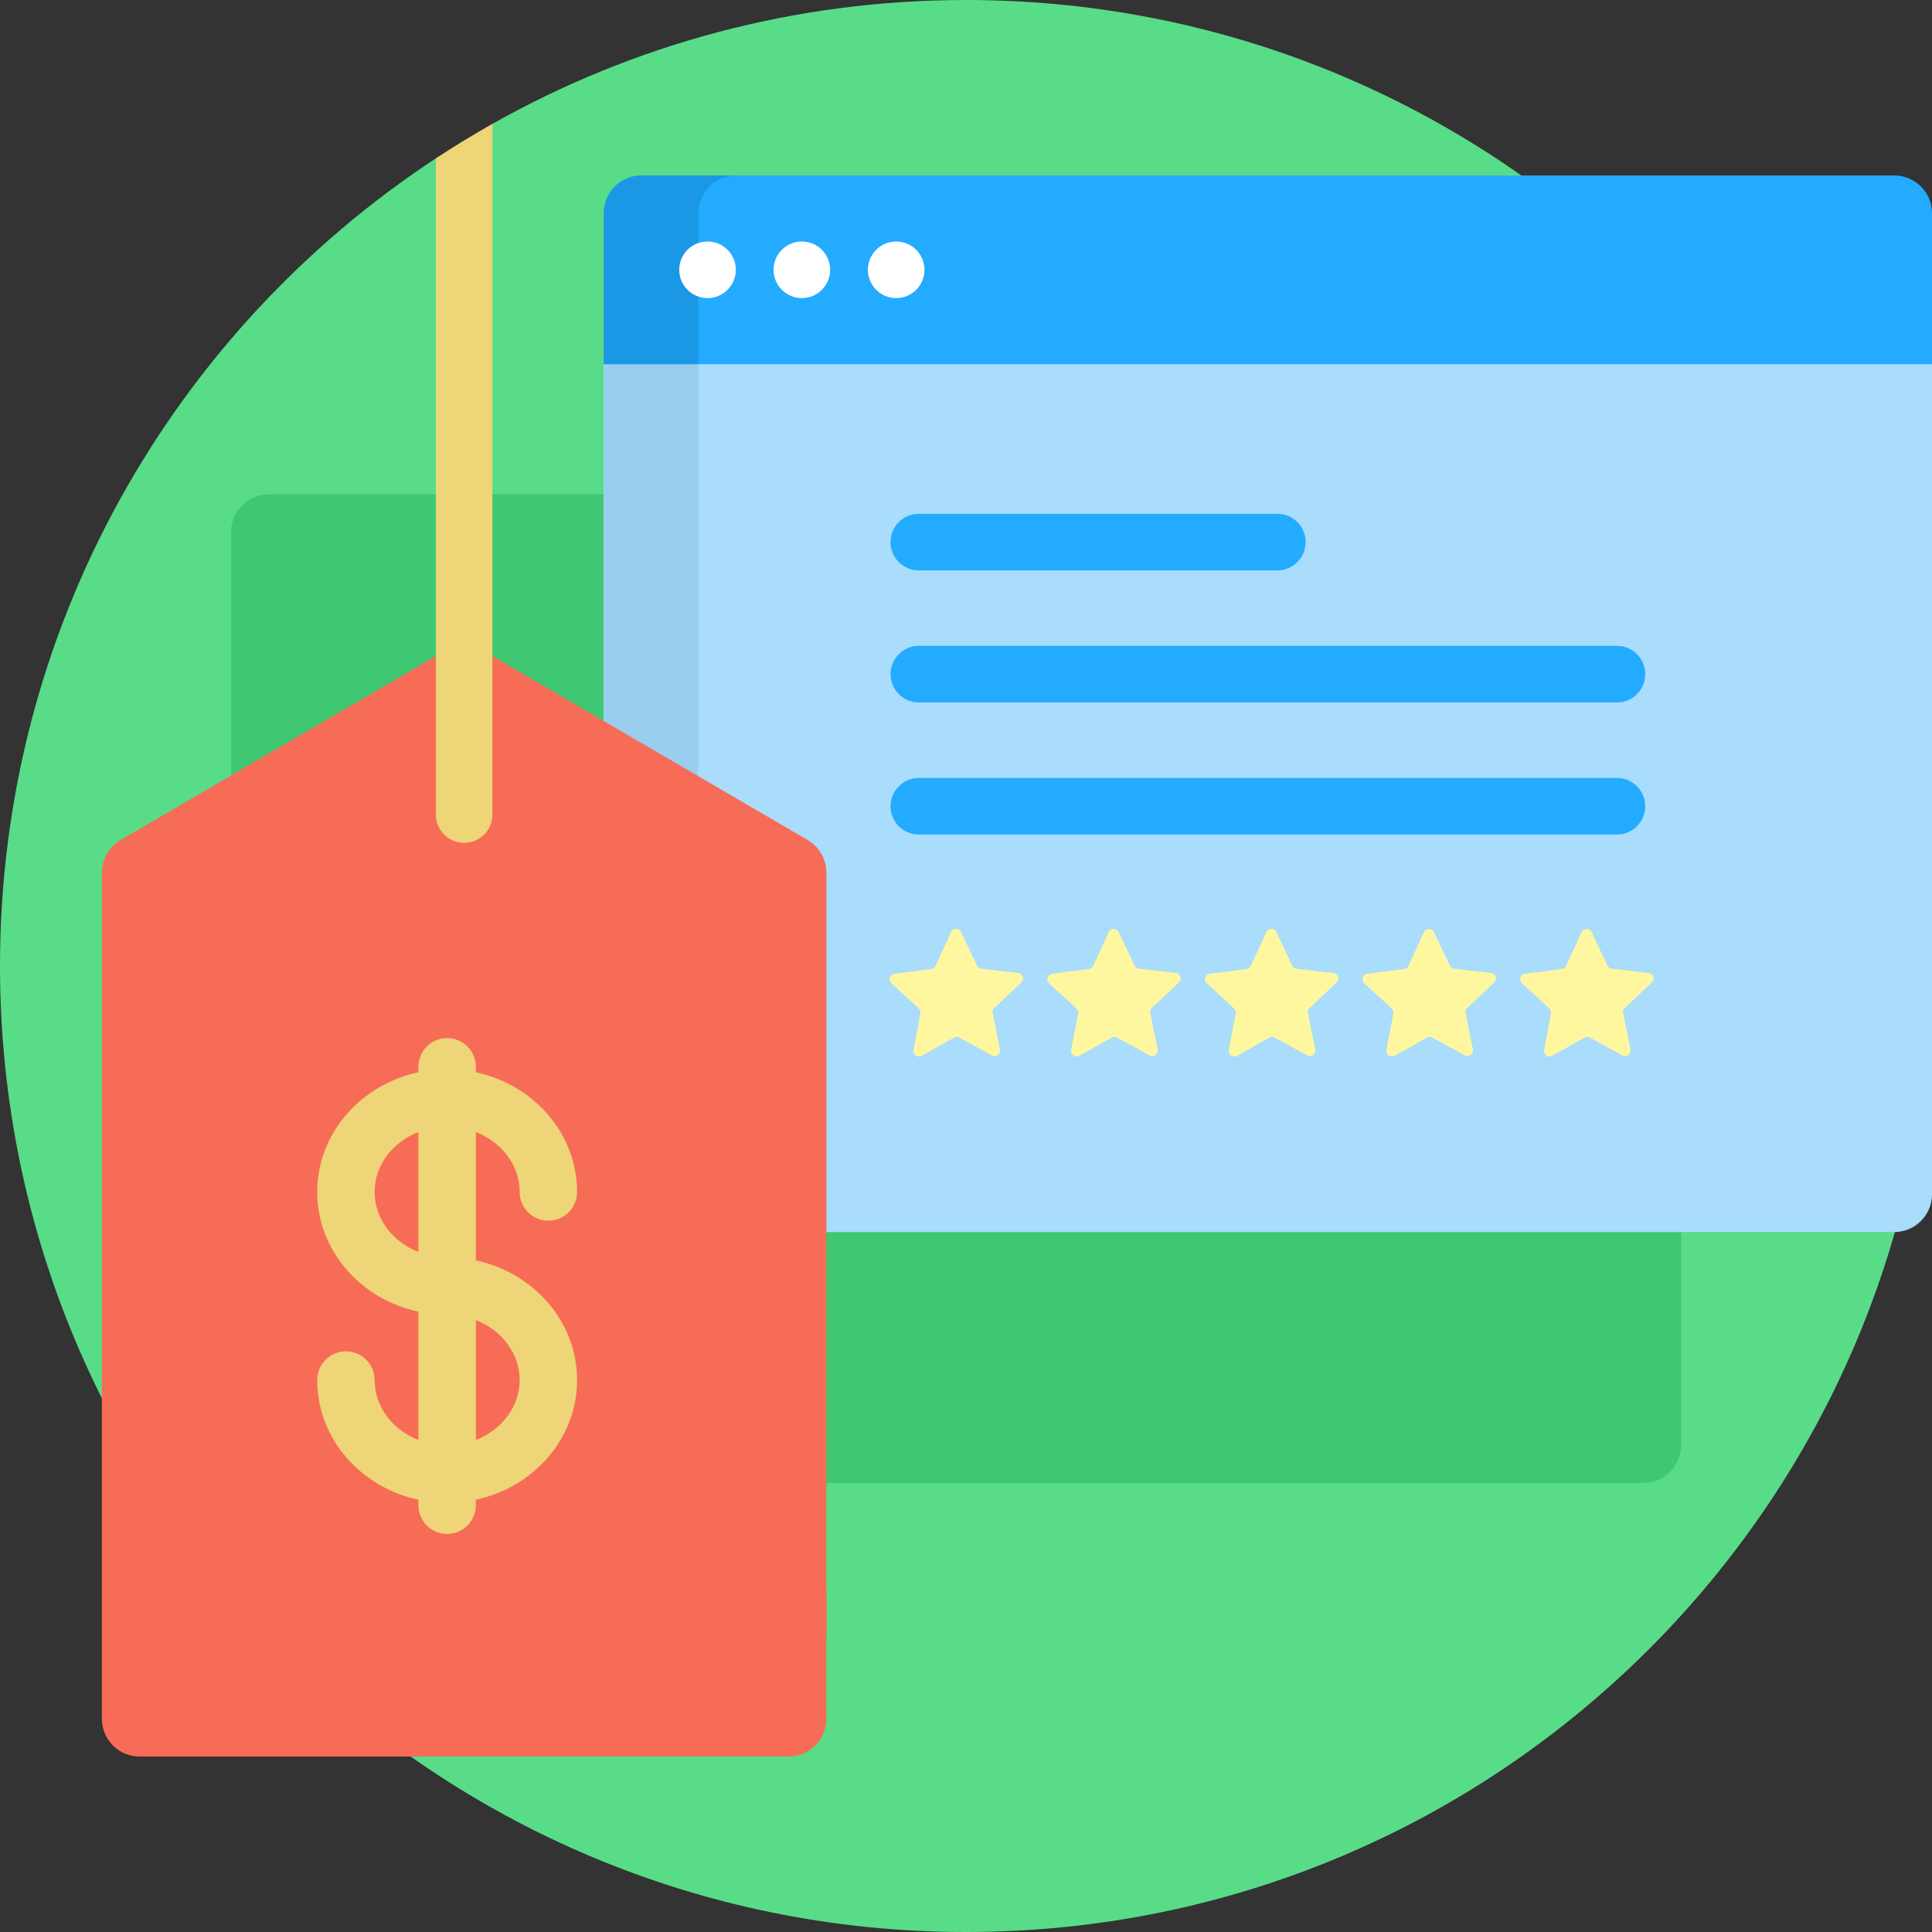
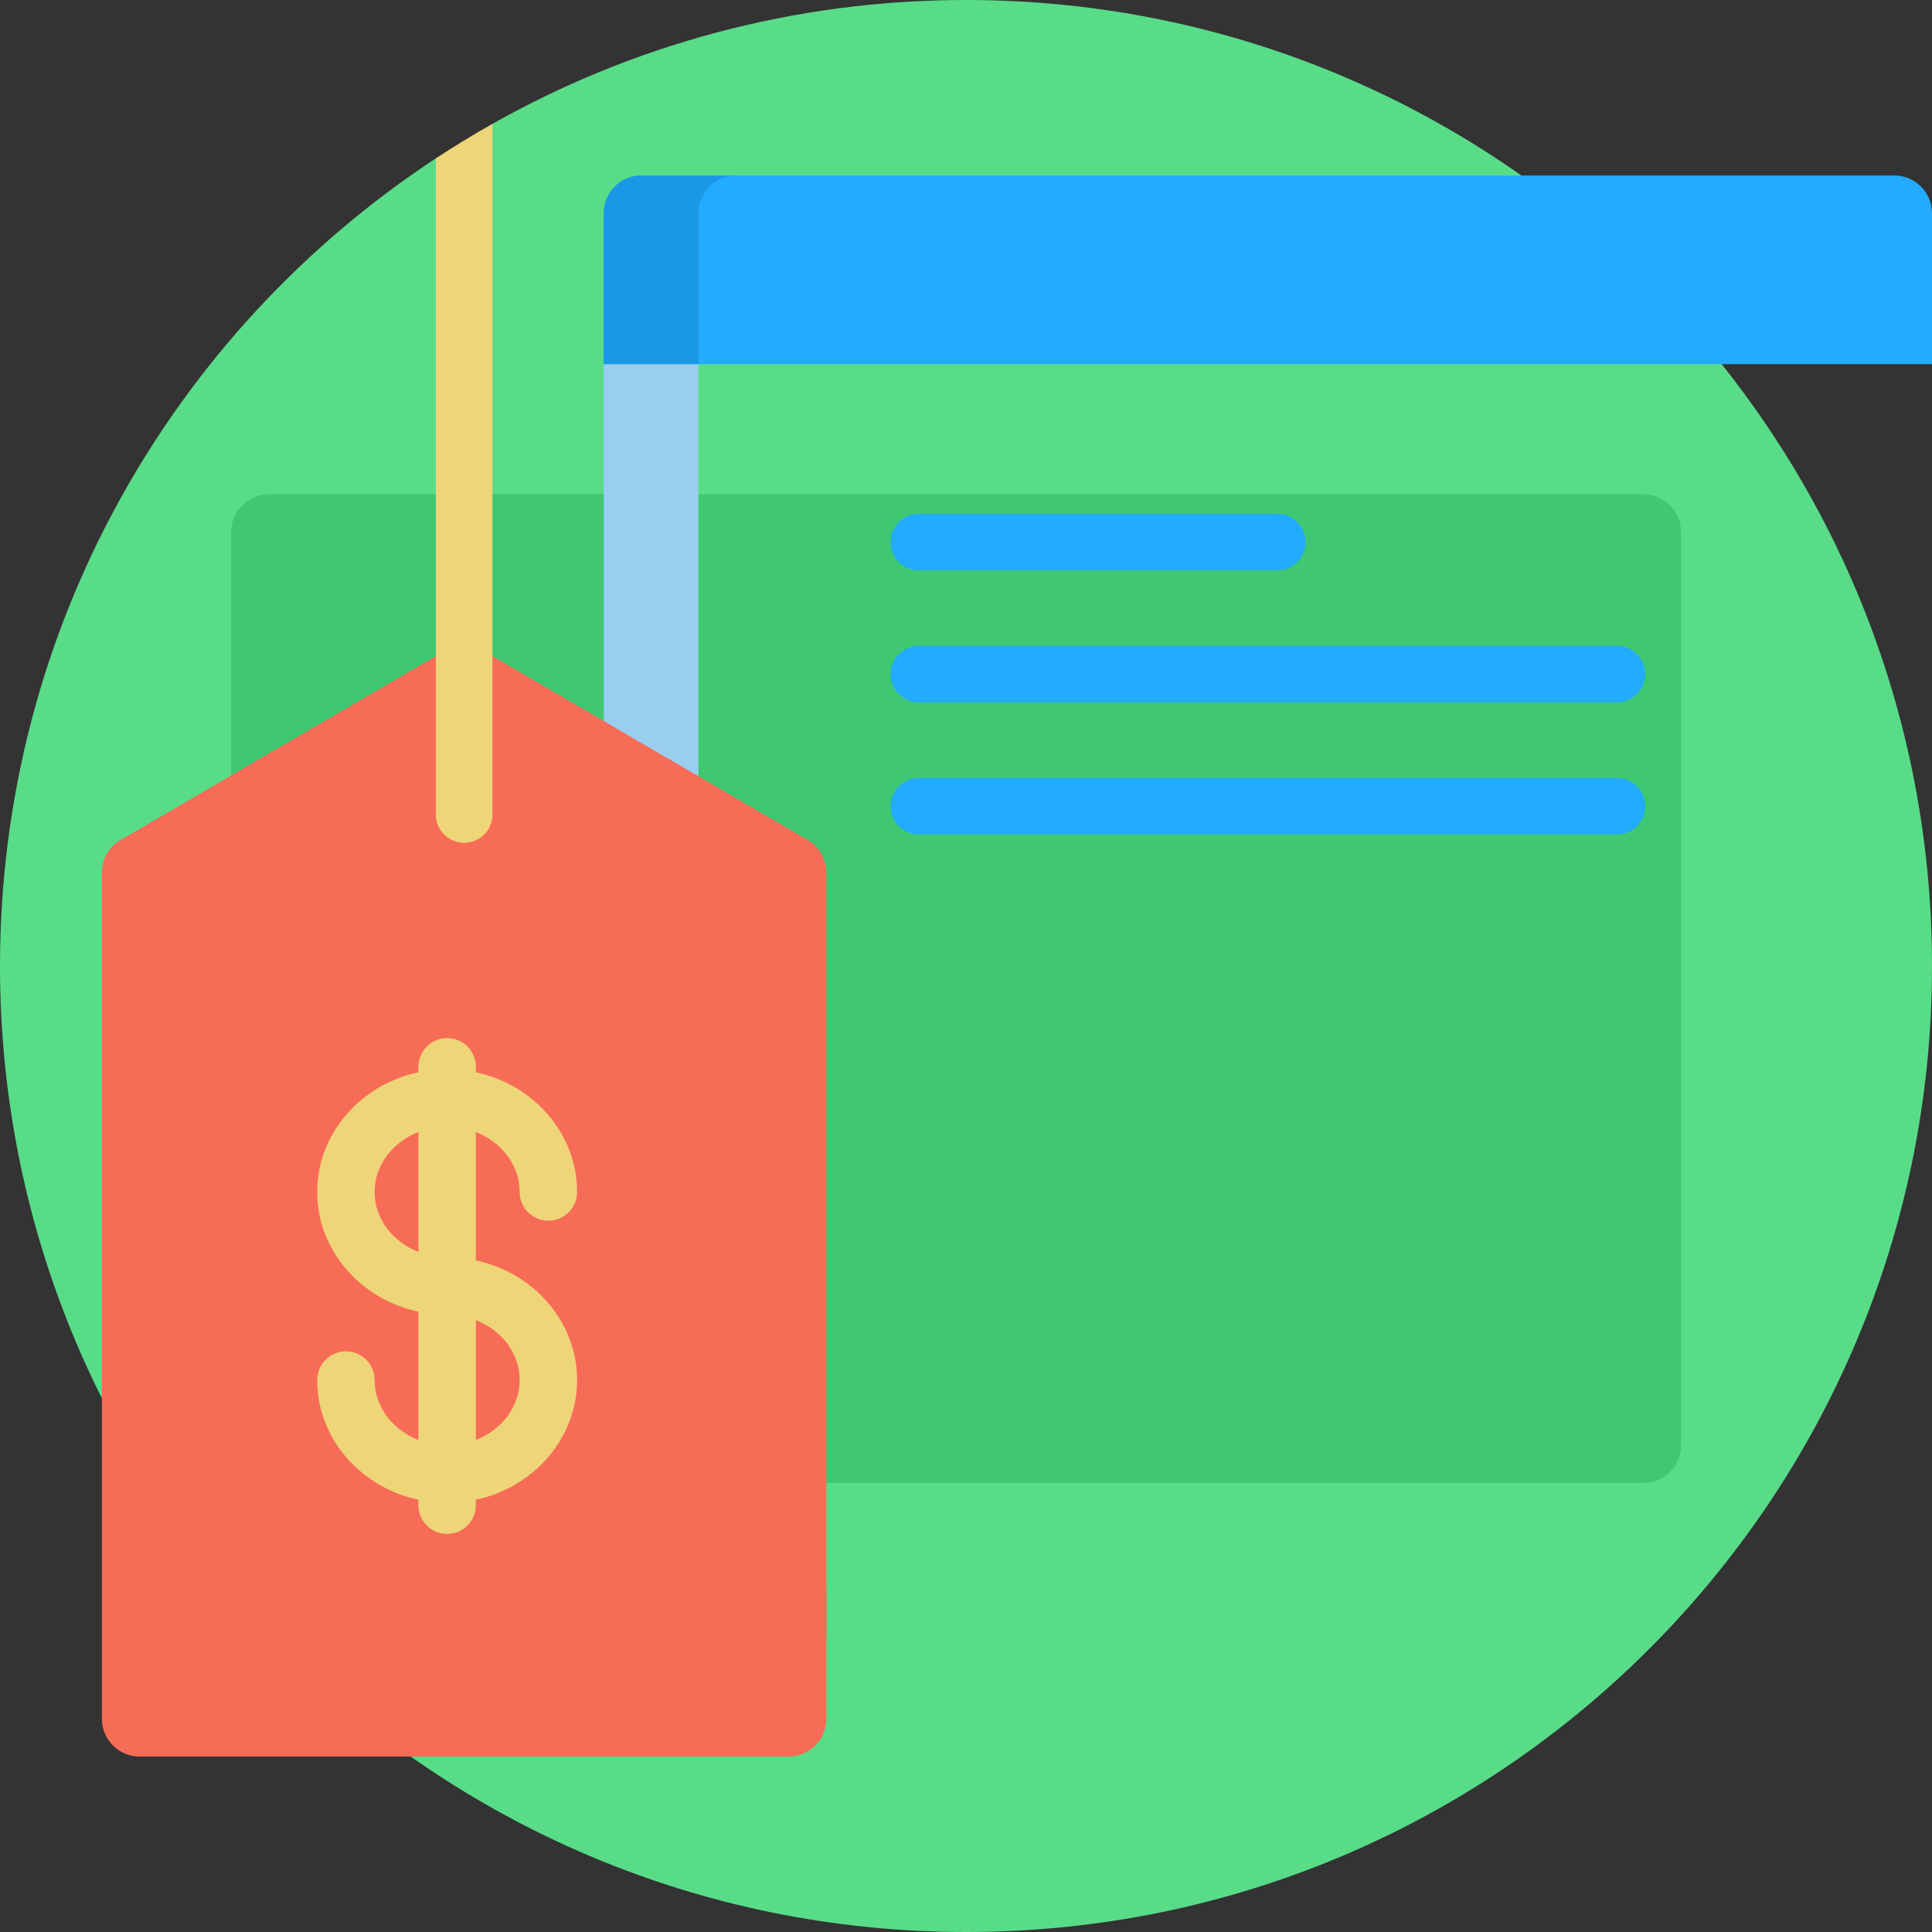
<svg xmlns="http://www.w3.org/2000/svg" width="67" height="67" viewBox="0 0 67 67" fill="none">
  <rect x="0" y="0" width="67" height="67" fill="#333333" stroke="none" />
  <g clip-path="url(#clip0_1_9376)">
    <path d="M67 33.5C67 52.002 52.002 67 33.5 67C14.998 67 0 52.002 0 33.5C0 21.788 6.01 11.48 15.114 5.492C15.203 5.433 15.328 5.659 15.418 5.601C15.884 5.301 16.359 5.011 16.842 4.733C16.932 4.681 16.986 4.346 17.077 4.295C21.93 1.56 27.533 0 33.5 0C52.002 0 67 14.998 67 33.5Z" fill="#58DC88" />
    <path d="M58.299 18.45V50.118C58.299 50.841 57.713 51.427 56.99 51.427H9.322C8.6 51.427 8.014 50.841 8.014 50.118V18.45C8.014 17.727 8.6 17.142 9.322 17.142H56.99C57.713 17.142 58.299 17.727 58.299 18.45Z" fill="#3FC871" />
-     <path d="M67 12.628V41.417C67 42.14 66.414 42.726 65.691 42.726H22.246C21.523 42.726 20.938 42.14 20.938 41.417V12.628C20.938 11.905 21.523 11.319 22.246 11.319H65.691C66.414 11.319 67 11.905 67 12.628Z" fill="#AADCFB" />
    <path d="M25.529 42.726H22.246C21.523 42.726 20.938 42.14 20.938 41.417V12.628C20.938 11.905 21.523 11.319 22.246 11.319H25.529C24.806 11.319 24.22 11.905 24.22 12.628V41.417C24.22 42.14 24.806 42.726 25.529 42.726Z" fill="#99CEEE" />
    <path d="M67 7.394V12.628H20.938V7.394C20.938 6.671 21.523 6.085 22.246 6.085H65.691C66.414 6.085 67 6.671 67 7.394Z" fill="#23ABFF" />
    <path d="M25.529 6.085C24.806 6.085 24.22 6.671 24.22 7.394V12.628H20.938V7.394C20.938 6.671 21.523 6.085 22.246 6.085H25.529Z" fill="#1B98E5" />
-     <path d="M28.789 9.356C28.789 9.898 28.35 10.338 27.808 10.338C27.266 10.338 26.826 9.898 26.826 9.356C26.826 8.814 27.266 8.375 27.808 8.375C28.35 8.375 28.789 8.814 28.789 9.356ZM24.536 8.375C23.994 8.375 23.555 8.814 23.555 9.356C23.555 9.898 23.994 10.338 24.536 10.338C25.078 10.338 25.518 9.898 25.518 9.356C25.518 8.814 25.078 8.375 24.536 8.375ZM31.079 8.375C30.537 8.375 30.098 8.814 30.098 9.356C30.098 9.898 30.537 10.338 31.079 10.338C31.621 10.338 32.06 9.898 32.06 9.356C32.06 8.814 31.621 8.375 31.079 8.375Z" fill="white" />
    <path d="M28.658 55.154V59.606C28.658 60.329 28.072 60.915 27.35 60.915H4.842C4.119 60.915 3.533 60.329 3.533 59.606V30.26C3.533 29.795 3.78 29.364 4.182 29.13L9.635 25.949C10.021 38.836 17.686 49.894 28.658 55.154Z" fill="#F76C57" />
    <path d="M28.658 30.26V56.776C16.961 51.689 8.734 40.12 8.511 26.605L15.437 22.565C15.844 22.327 16.348 22.327 16.755 22.565L28.009 29.13C28.411 29.364 28.658 29.794 28.658 30.26Z" fill="#F76C57" />
    <path d="M17.077 4.295V28.248C17.077 28.79 16.638 29.229 16.096 29.229C15.554 29.229 15.114 28.79 15.114 28.248V5.492C15.754 5.071 16.408 4.672 17.077 4.295Z" fill="#EDD578" />
    <path d="M16.502 43.708V39.258C17.394 39.606 18.021 40.406 18.021 41.336C18.021 41.887 18.467 42.332 19.017 42.332C19.567 42.332 20.013 41.887 20.013 41.336C20.013 39.312 18.509 37.615 16.502 37.185V36.996C16.502 36.446 16.056 36 15.506 36C14.956 36 14.51 36.446 14.51 36.996V37.185C12.503 37.615 11 39.312 11 41.336C11 43.36 12.503 45.058 14.51 45.487V49.937C13.618 49.589 12.992 48.789 12.992 47.859C12.992 47.309 12.546 46.863 11.996 46.863C11.446 46.863 11 47.309 11 47.859C11 49.883 12.504 51.58 14.51 52.01V52.199C14.51 52.749 14.956 53.195 15.506 53.195C16.056 53.195 16.502 52.749 16.502 52.199V52.01C18.509 51.58 20.013 49.883 20.013 47.859C20.013 45.834 18.509 44.137 16.502 43.708ZM12.992 41.336C12.992 40.406 13.618 39.606 14.51 39.258V43.415C13.618 43.067 12.992 42.267 12.992 41.336ZM16.502 49.938V45.78C17.394 46.128 18.021 46.928 18.021 47.859C18.02 48.789 17.394 49.589 16.502 49.938Z" fill="#EDD578" />
    <path d="M30.883 23.38C30.883 22.838 31.322 22.398 31.864 22.398H56.073C56.615 22.398 57.055 22.838 57.055 23.38C57.055 23.922 56.615 24.361 56.073 24.361H31.864C31.322 24.361 30.883 23.922 30.883 23.38ZM56.073 26.979H31.864C31.322 26.979 30.883 27.418 30.883 27.96C30.883 28.502 31.322 28.941 31.864 28.941H56.073C56.615 28.941 57.055 28.502 57.055 27.96C57.055 27.418 56.615 26.979 56.073 26.979ZM31.864 19.781H44.296C44.838 19.781 45.277 19.342 45.277 18.8C45.277 18.258 44.838 17.818 44.296 17.818H31.864C31.322 17.818 30.883 18.258 30.883 18.8C30.883 19.342 31.322 19.781 31.864 19.781Z" fill="#23ABFF" />
-     <path d="M53.547 36.413L53.786 35.148C53.798 35.083 53.776 35.016 53.727 34.971L52.78 34.1C52.661 33.989 52.724 33.789 52.886 33.769L54.163 33.605C54.228 33.597 54.285 33.555 54.312 33.495L54.849 32.325C54.917 32.177 55.127 32.175 55.196 32.323L55.746 33.486C55.775 33.546 55.832 33.587 55.898 33.594L57.176 33.743C57.338 33.762 57.404 33.961 57.285 34.073L56.349 34.956C56.301 35.001 56.279 35.068 56.292 35.133L56.546 36.395C56.578 36.555 56.409 36.679 56.266 36.601L55.137 35.983C55.079 35.951 55.009 35.952 54.951 35.984L53.83 36.615C53.688 36.695 53.517 36.573 53.547 36.413ZM48.363 36.615L49.484 35.984C49.542 35.952 49.612 35.951 49.67 35.983L50.8 36.601C50.942 36.679 51.111 36.555 51.079 36.395L50.825 35.133C50.812 35.068 50.834 35.001 50.882 34.956L51.819 34.073C51.937 33.961 51.871 33.762 51.709 33.743L50.431 33.595C50.365 33.587 50.308 33.546 50.28 33.486L49.729 32.323C49.66 32.175 49.45 32.177 49.382 32.325L48.845 33.495C48.818 33.555 48.761 33.597 48.696 33.605L47.419 33.769C47.257 33.79 47.194 33.99 47.313 34.1L48.261 34.972C48.309 35.016 48.331 35.083 48.319 35.148L48.08 36.413C48.05 36.573 48.221 36.695 48.363 36.615ZM42.896 36.615L44.017 35.984C44.075 35.952 44.145 35.951 44.203 35.983L45.333 36.601C45.475 36.679 45.645 36.555 45.612 36.395L45.359 35.133C45.346 35.068 45.367 35.001 45.415 34.956L46.352 34.073C46.47 33.961 46.404 33.762 46.242 33.743L44.964 33.595C44.898 33.587 44.841 33.546 44.813 33.486L44.262 32.323C44.193 32.175 43.983 32.177 43.915 32.325L43.379 33.495C43.351 33.555 43.294 33.597 43.229 33.605L41.952 33.769C41.791 33.79 41.727 33.99 41.847 34.1L42.794 34.972C42.842 35.016 42.864 35.083 42.852 35.148L42.614 36.413C42.584 36.573 42.754 36.695 42.896 36.615ZM37.429 36.615L38.551 35.984C38.608 35.952 38.679 35.951 38.737 35.983L39.866 36.601C40.009 36.679 40.178 36.555 40.146 36.395L39.892 35.133C39.879 35.068 39.9 35.001 39.948 34.956L40.885 34.073C41.003 33.961 40.937 33.762 40.776 33.743L39.497 33.595C39.431 33.587 39.374 33.546 39.346 33.486L38.796 32.323C38.726 32.175 38.516 32.177 38.448 32.325L37.912 33.495C37.884 33.555 37.828 33.597 37.762 33.605L36.485 33.769C36.324 33.79 36.26 33.99 36.38 34.1L37.327 34.972C37.376 35.016 37.398 35.083 37.386 35.148L37.147 36.413C37.117 36.573 37.287 36.695 37.429 36.615ZM31.962 36.615L33.084 35.984C33.142 35.952 33.212 35.951 33.27 35.983L34.399 36.601C34.542 36.679 34.711 36.555 34.679 36.395L34.425 35.133C34.412 35.068 34.433 35.001 34.482 34.956L35.418 34.073C35.537 33.961 35.471 33.762 35.309 33.743L34.03 33.595C33.965 33.587 33.907 33.546 33.879 33.486L33.329 32.323C33.259 32.175 33.049 32.177 32.981 32.325L32.445 33.495C32.417 33.555 32.361 33.597 32.295 33.605L31.018 33.769C30.857 33.79 30.793 33.99 30.913 34.1L31.86 34.972C31.909 35.016 31.931 35.083 31.919 35.148L31.68 36.413C31.65 36.573 31.82 36.695 31.962 36.615Z" fill="#FFF79F" />
  </g>
  <defs>
    <clipPath id="clip0_1_9376">
      <rect width="67" height="67" fill="white" />
    </clipPath>
  </defs>
</svg>